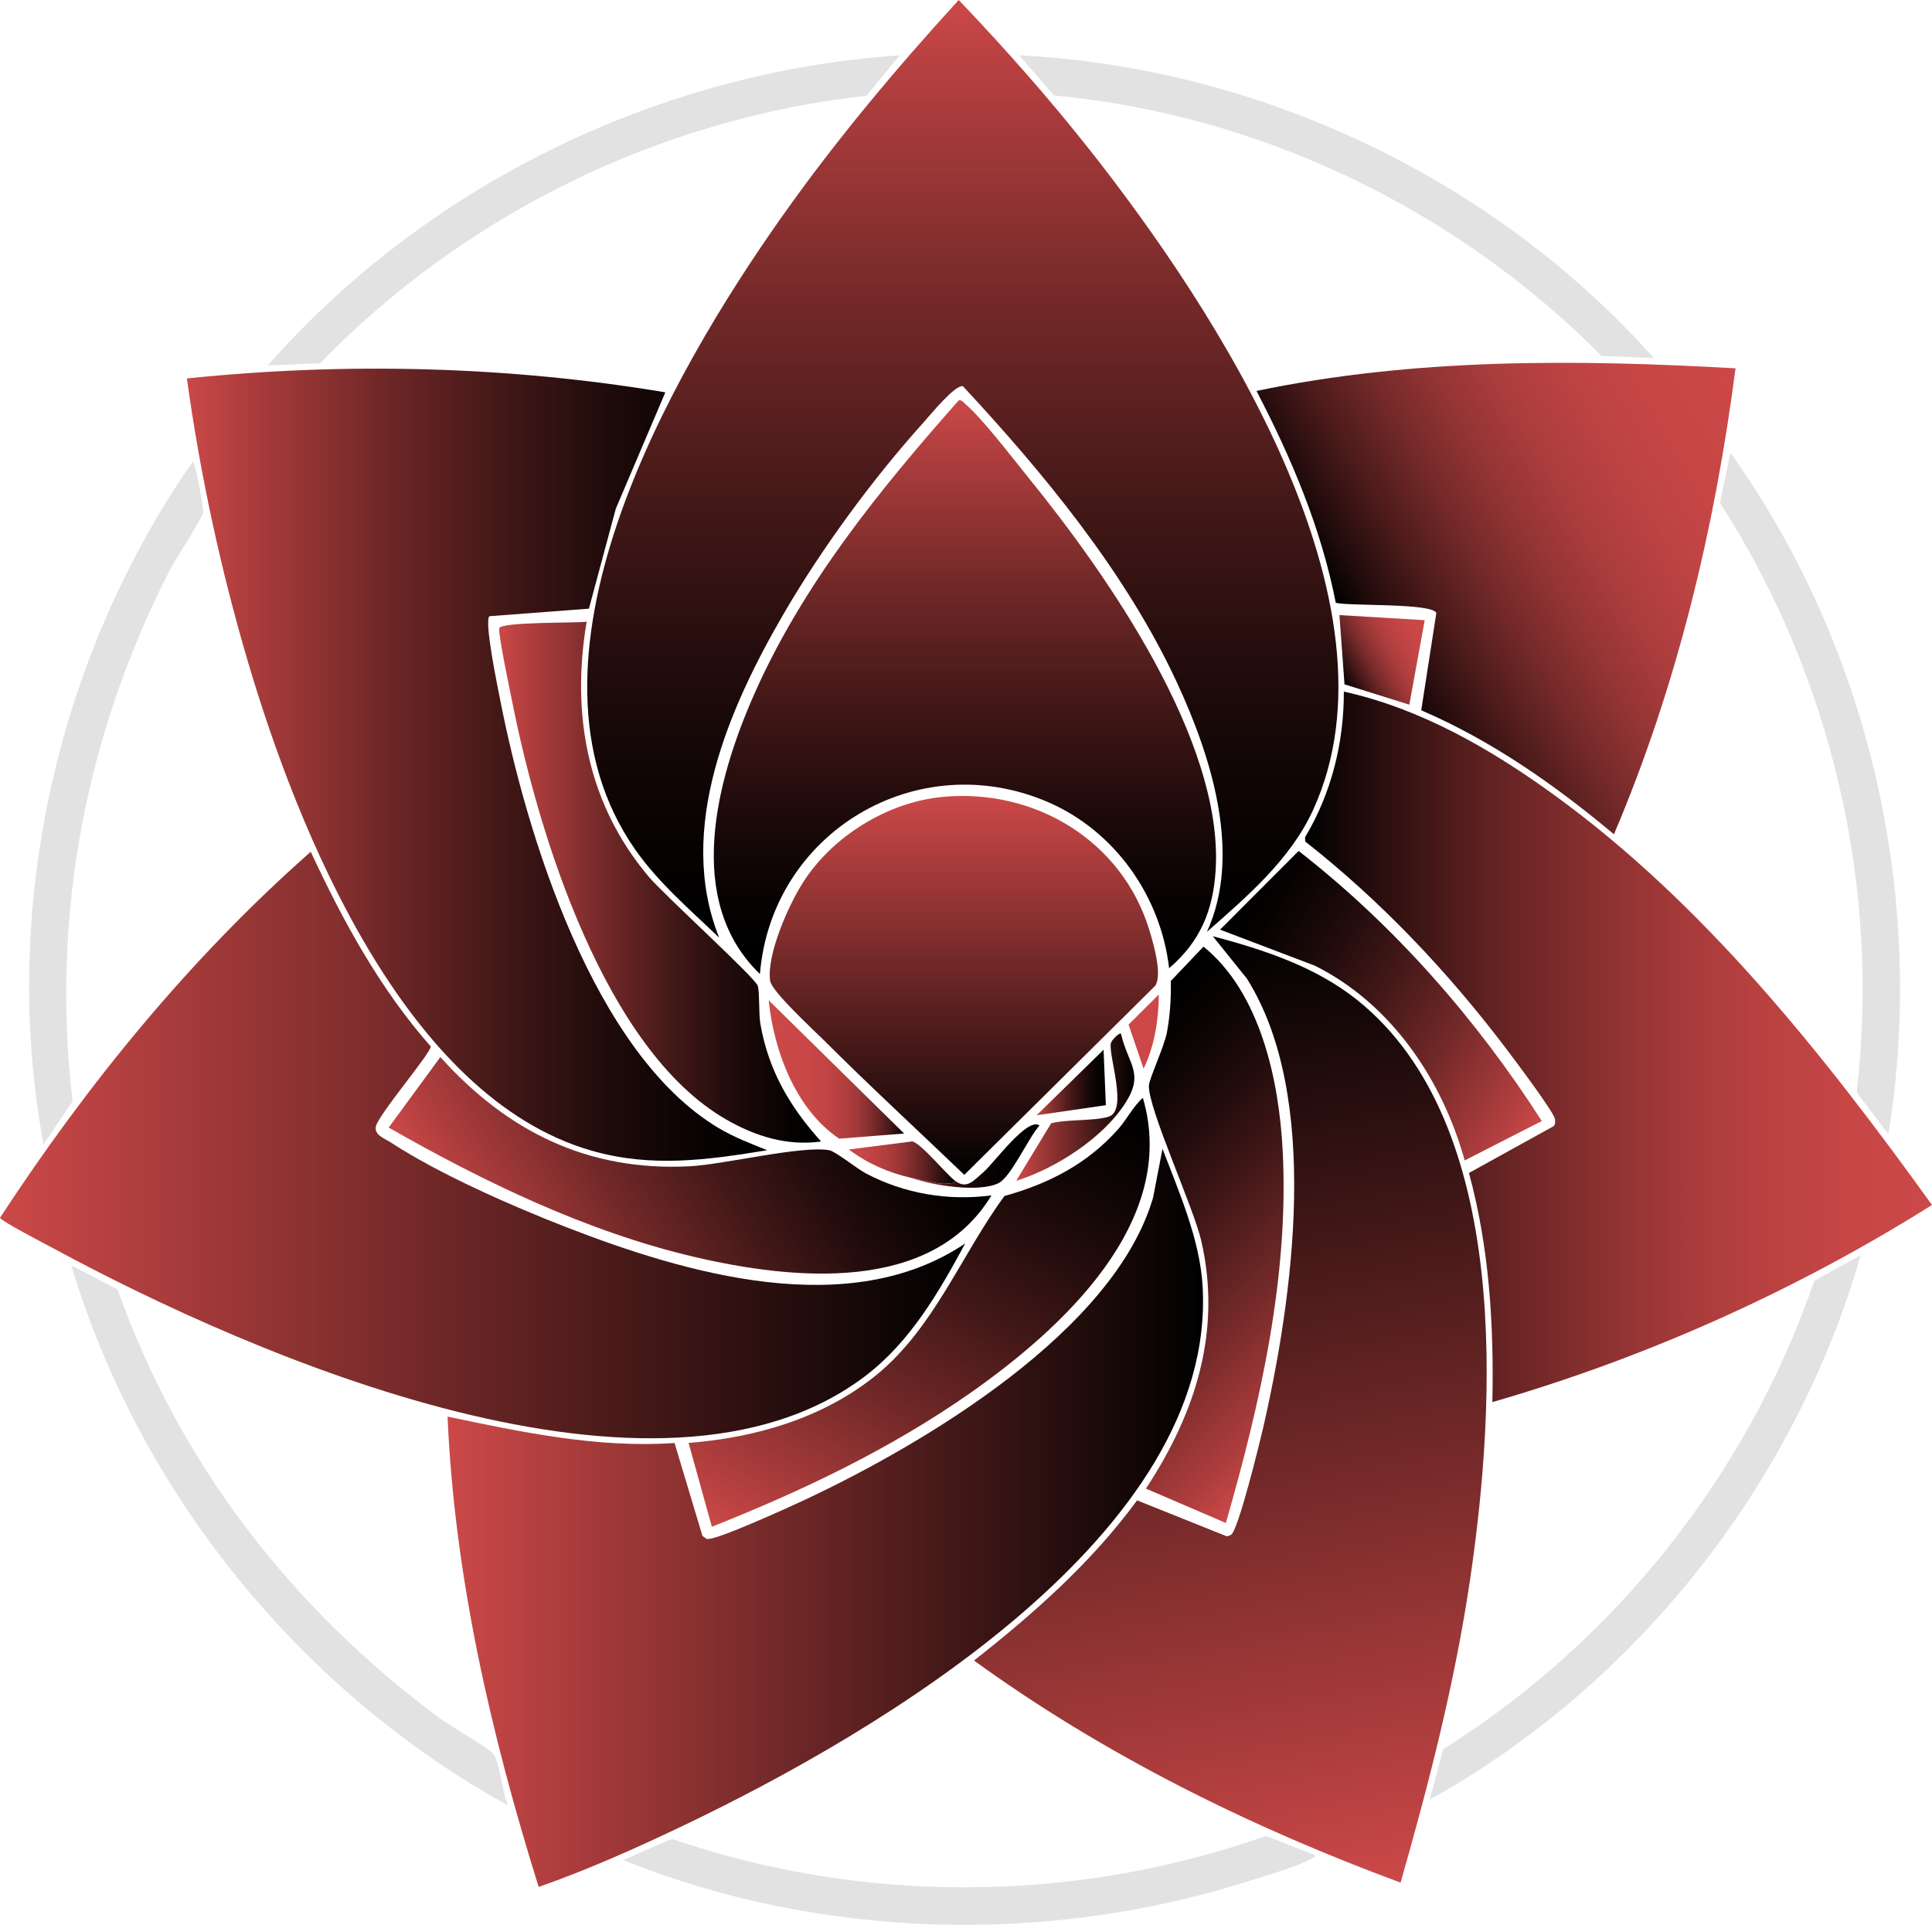
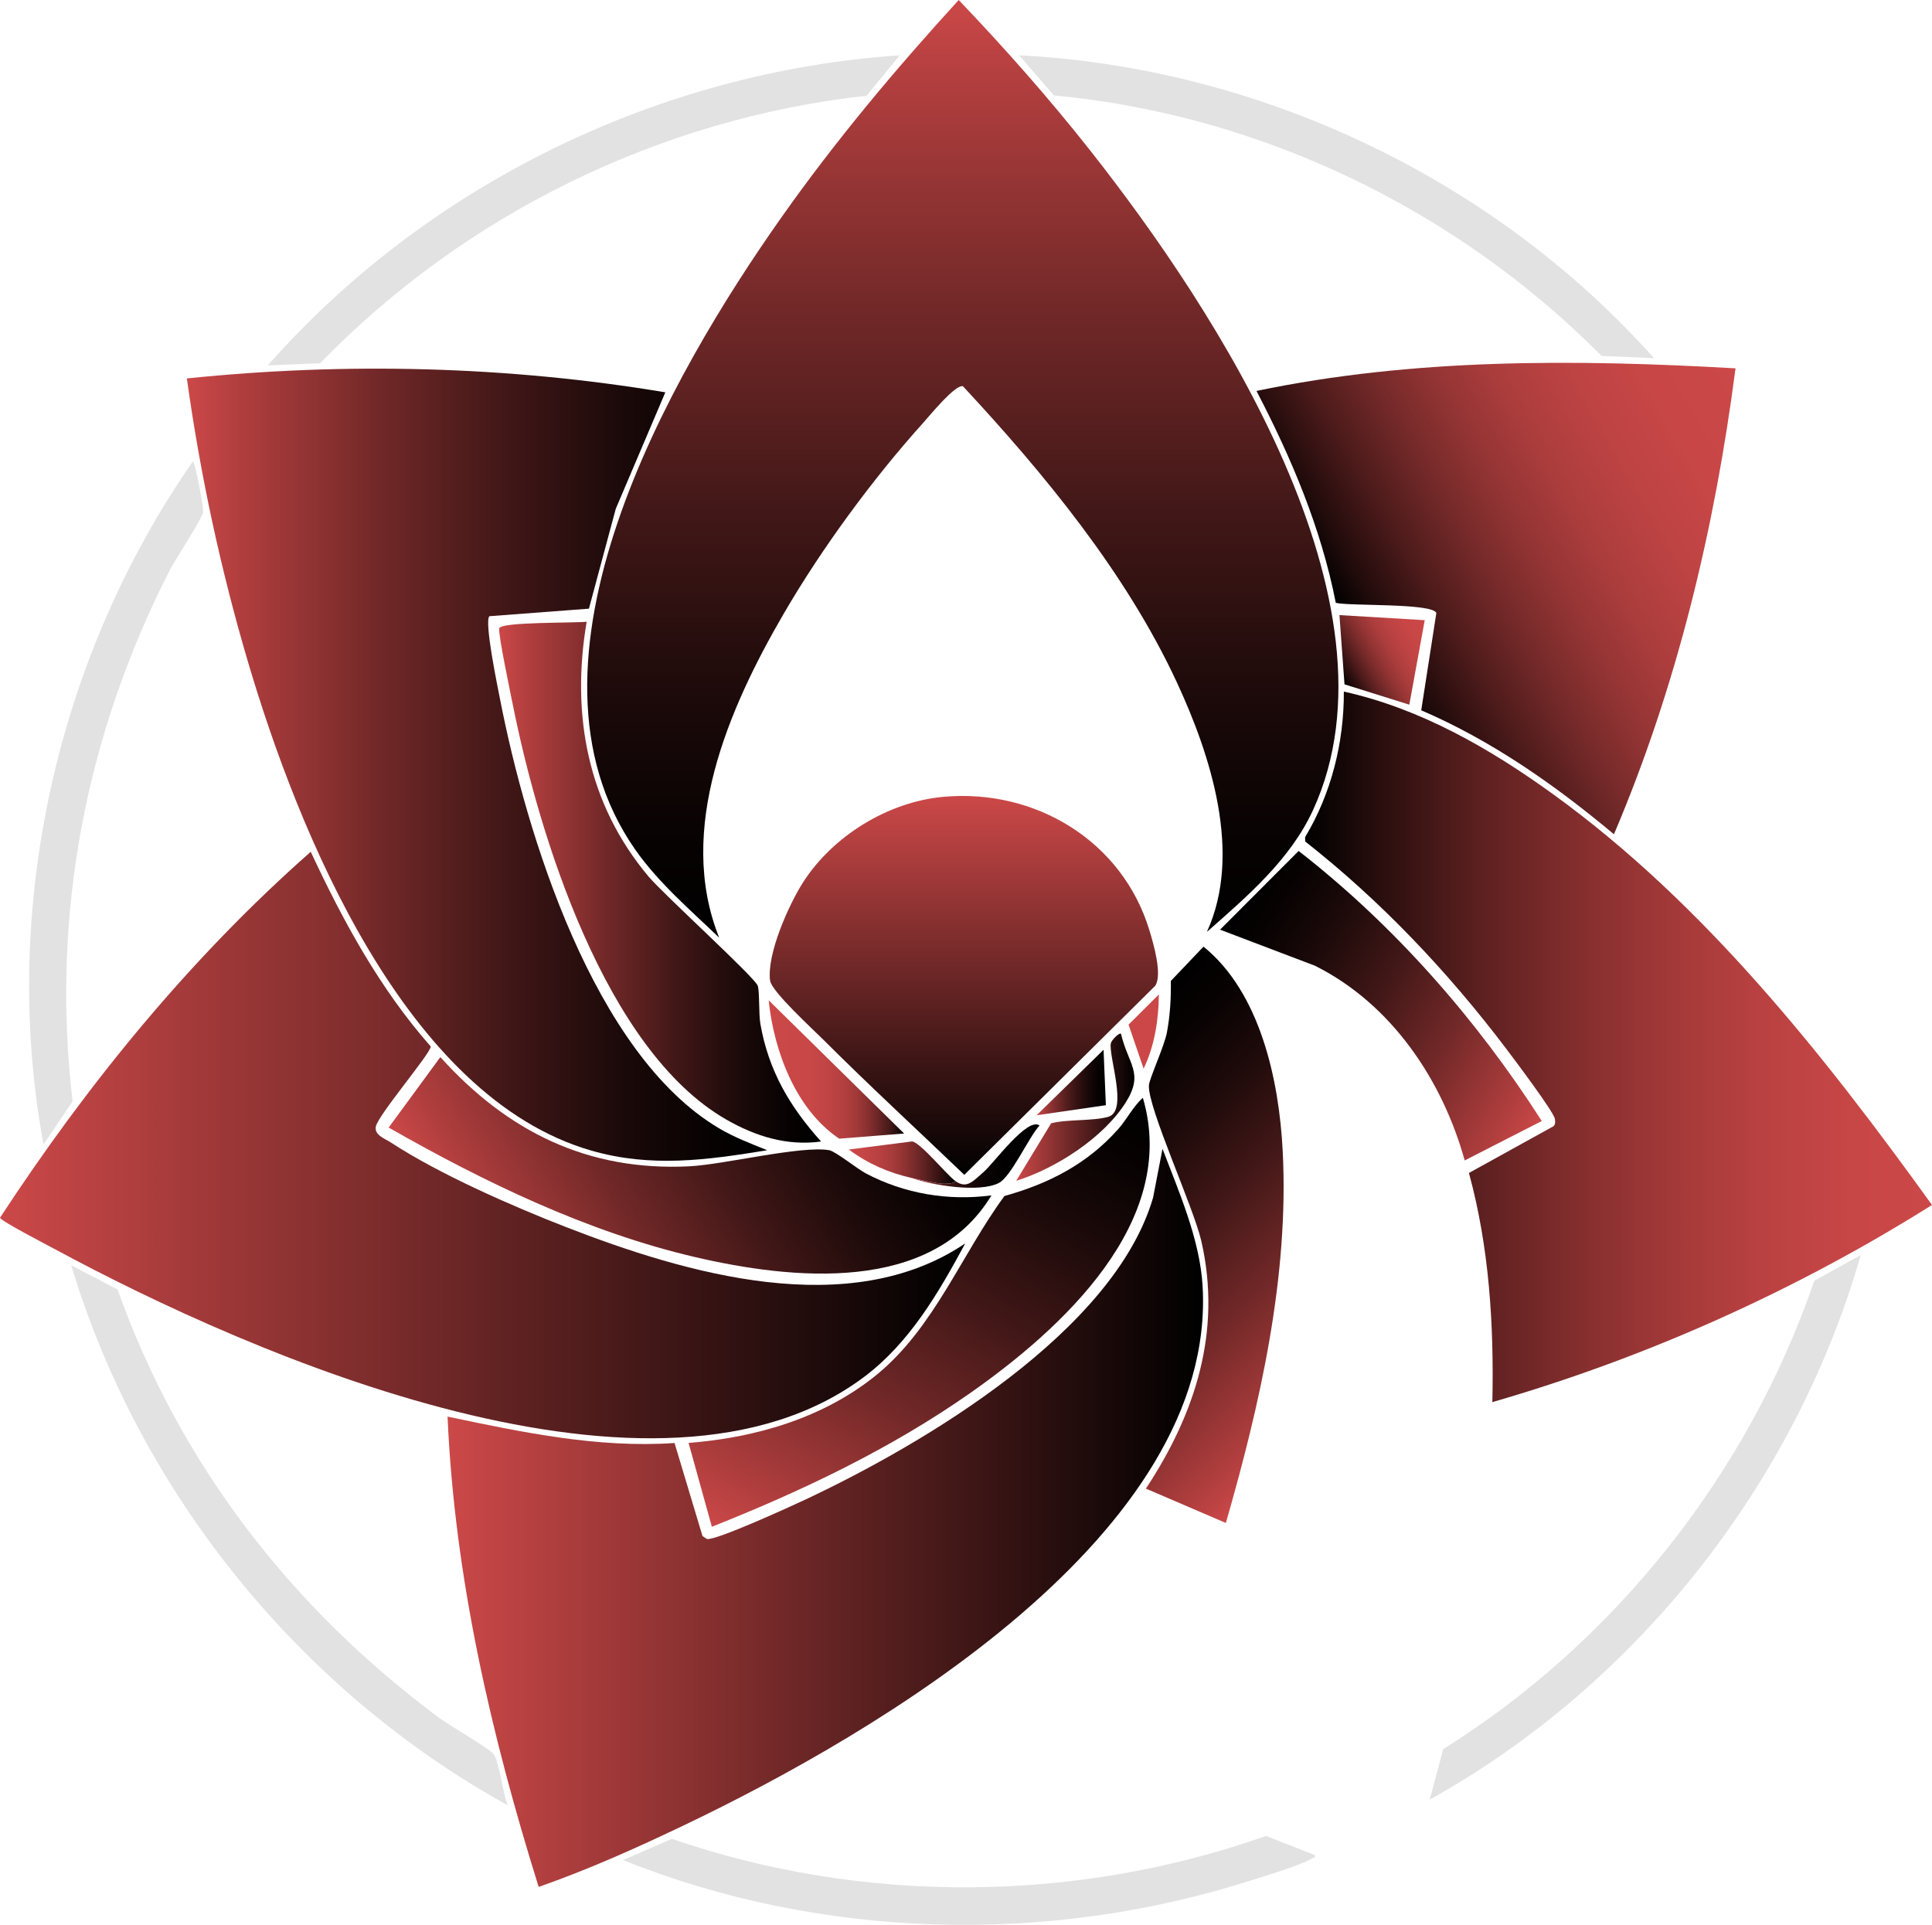
<svg xmlns="http://www.w3.org/2000/svg" id="Layer_1" viewBox="0 0 1692.18 1685.98">
  <defs>
    <style>.cls-1{fill:url(#linear-gradient-15);}.cls-2{fill:url(#linear-gradient-13);}.cls-3{fill:url(#linear-gradient-2);}.cls-4{fill:url(#linear-gradient-10);}.cls-5{fill:url(#linear-gradient-12);}.cls-6{fill:url(#linear-gradient-4);}.cls-7{fill:#e2e2e2;}.cls-8{fill:#cc4848;}.cls-9{fill:url(#linear-gradient-3);}.cls-10{fill:url(#linear-gradient-5);}.cls-11{fill:url(#linear-gradient-8);}.cls-12{fill:url(#linear-gradient-14);}.cls-13{fill:url(#linear-gradient-20);}.cls-14{fill:url(#linear-gradient-17);}.cls-15{fill:url(#linear-gradient-7);}.cls-16{fill:url(#linear-gradient-9);}.cls-17{fill:url(#linear-gradient-11);}.cls-18{fill:url(#linear-gradient-19);}.cls-19{fill:url(#linear-gradient-6);}.cls-20{fill:url(#linear-gradient-16);}.cls-21{fill:url(#linear-gradient);}.cls-22{fill:url(#linear-gradient-18);}</style>
    <linearGradient id="linear-gradient" x1="843.3" y1="0" x2="843.3" y2="821.28" gradientUnits="userSpaceOnUse">
      <stop offset="0" stop-color="#cc4848" />
      <stop offset=".09" stop-color="#b13e3e" />
      <stop offset=".33" stop-color="#722828" />
      <stop offset=".55" stop-color="#411717" />
      <stop offset=".74" stop-color="#1d0a0a" />
      <stop offset=".9" stop-color="#070202" />
      <stop offset="1" stop-color="#000" />
    </linearGradient>
    <linearGradient id="linear-gradient-2" x1="163.67" y1="669.81" x2="671.97" y2="669.81" gradientUnits="userSpaceOnUse">
      <stop offset="0" stop-color="#cc4848" />
      <stop offset=".09" stop-color="#b13e3e" />
      <stop offset=".33" stop-color="#722828" />
      <stop offset=".55" stop-color="#411717" />
      <stop offset=".74" stop-color="#1d0a0a" />
      <stop offset=".9" stop-color="#070202" />
      <stop offset="1" stop-color="#000" />
    </linearGradient>
    <linearGradient id="linear-gradient-3" x1="1142.91" y1="1663.75" x2="996.19" y2="831.65" gradientUnits="userSpaceOnUse">
      <stop offset="0" stop-color="#cc4848" />
      <stop offset="1" stop-color="#000" />
    </linearGradient>
    <linearGradient id="linear-gradient-4" x1="0" y1="1002.92" x2="845.41" y2="1002.92" gradientUnits="userSpaceOnUse">
      <stop offset="0" stop-color="#cc4848" />
      <stop offset="1" stop-color="#000" />
    </linearGradient>
    <linearGradient id="linear-gradient-5" x1="392" y1="1329.48" x2="1053.71" y2="1329.48" gradientUnits="userSpaceOnUse">
      <stop offset="0" stop-color="#cc4848" />
      <stop offset="1" stop-color="#000" />
    </linearGradient>
    <linearGradient id="linear-gradient-6" x1="1692.18" y1="916.92" x2="1143.09" y2="916.92" gradientUnits="userSpaceOnUse">
      <stop offset="0" stop-color="#cc4848" />
      <stop offset=".13" stop-color="#c74646" />
      <stop offset=".27" stop-color="#ba4141" />
      <stop offset=".41" stop-color="#a43939" />
      <stop offset=".56" stop-color="#852e2e" />
      <stop offset=".72" stop-color="#5d2020" />
      <stop offset=".87" stop-color="#2d0f0f" />
      <stop offset="1" stop-color="#000" />
    </linearGradient>
    <linearGradient id="linear-gradient-7" x1="845.13" y1="350.55" x2="845.13" y2="839.46" gradientUnits="userSpaceOnUse">
      <stop offset="0" stop-color="#cc4848" />
      <stop offset=".09" stop-color="#b13e3e" />
      <stop offset=".33" stop-color="#722828" />
      <stop offset=".55" stop-color="#411717" />
      <stop offset=".74" stop-color="#1d0a0a" />
      <stop offset=".9" stop-color="#070202" />
      <stop offset="1" stop-color="#000" />
    </linearGradient>
    <linearGradient id="linear-gradient-8" x1="1546.98" y1="369.18" x2="1195.45" y2="572.14" gradientUnits="userSpaceOnUse">
      <stop offset="0" stop-color="#cc4848" />
      <stop offset=".17" stop-color="#c84646" />
      <stop offset=".31" stop-color="#be4343" />
      <stop offset=".45" stop-color="#ac3d3d" />
      <stop offset=".57" stop-color="#943434" />
      <stop offset=".69" stop-color="#742929" />
      <stop offset=".81" stop-color="#4e1b1b" />
      <stop offset=".93" stop-color="#210b0b" />
      <stop offset="1" stop-color="#000" />
    </linearGradient>
    <linearGradient id="linear-gradient-9" x1="844.21" y1="697.17" x2="844.21" y2="1029.05" gradientUnits="userSpaceOnUse">
      <stop offset="0" stop-color="#cc4848" />
      <stop offset="1" stop-color="#000" />
    </linearGradient>
    <linearGradient id="linear-gradient-10" x1="415.6" y1="1117.83" x2="785.84" y2="904.07" gradientUnits="userSpaceOnUse">
      <stop offset="0" stop-color="#cc4848" />
      <stop offset=".09" stop-color="#b13e3e" />
      <stop offset=".33" stop-color="#722828" />
      <stop offset=".55" stop-color="#411717" />
      <stop offset=".74" stop-color="#1d0a0a" />
      <stop offset=".9" stop-color="#070202" />
      <stop offset="1" stop-color="#000" />
    </linearGradient>
    <linearGradient id="linear-gradient-11" x1="437.19" y1="772.69" x2="719.15" y2="772.69" gradientUnits="userSpaceOnUse">
      <stop offset="0" stop-color="#cc4848" />
      <stop offset=".09" stop-color="#b13e3e" />
      <stop offset=".33" stop-color="#722828" />
      <stop offset=".55" stop-color="#411717" />
      <stop offset=".74" stop-color="#1d0a0a" />
      <stop offset=".9" stop-color="#070202" />
      <stop offset="1" stop-color="#000" />
    </linearGradient>
    <linearGradient id="linear-gradient-12" x1="680.41" y1="1370.12" x2="937.47" y2="924.89" gradientUnits="userSpaceOnUse">
      <stop offset="0" stop-color="#cc4848" />
      <stop offset=".09" stop-color="#b13e3e" />
      <stop offset=".33" stop-color="#722828" />
      <stop offset=".55" stop-color="#411717" />
      <stop offset=".74" stop-color="#1d0a0a" />
      <stop offset=".9" stop-color="#070202" />
      <stop offset="1" stop-color="#000" />
    </linearGradient>
    <linearGradient id="linear-gradient-13" x1="1185.27" y1="1222.39" x2="923.08" y2="960.2" gradientUnits="userSpaceOnUse">
      <stop offset="0" stop-color="#cc4848" />
      <stop offset=".09" stop-color="#b13e3e" />
      <stop offset=".33" stop-color="#722828" />
      <stop offset=".55" stop-color="#411717" />
      <stop offset=".74" stop-color="#1d0a0a" />
      <stop offset=".9" stop-color="#070202" />
      <stop offset="1" stop-color="#000" />
    </linearGradient>
    <linearGradient id="linear-gradient-14" x1="1359.08" y1="966.86" x2="1075.17" y2="802.94" gradientUnits="userSpaceOnUse">
      <stop offset="0" stop-color="#cc4848" />
      <stop offset=".09" stop-color="#b13e3e" />
      <stop offset=".33" stop-color="#722828" />
      <stop offset=".55" stop-color="#411717" />
      <stop offset=".74" stop-color="#1d0a0a" />
      <stop offset=".9" stop-color="#070202" />
      <stop offset="1" stop-color="#000" />
    </linearGradient>
    <linearGradient id="linear-gradient-15" x1="673.26" y1="936.74" x2="791.89" y2="936.74" gradientUnits="userSpaceOnUse">
      <stop offset="0" stop-color="#cc4848" />
      <stop offset=".29" stop-color="#c94747" />
      <stop offset=".43" stop-color="#c14444" />
      <stop offset=".55" stop-color="#b43f3f" />
      <stop offset=".65" stop-color="#a13939" />
      <stop offset=".73" stop-color="#893030" />
      <stop offset=".81" stop-color="#6a2525" />
      <stop offset=".89" stop-color="#461919" />
      <stop offset=".96" stop-color="#1e0a0a" />
      <stop offset="1" stop-color="#000" />
    </linearGradient>
    <linearGradient id="linear-gradient-16" x1="1251.92" y1="550.2" x2="1174.88" y2="594.68" gradientUnits="userSpaceOnUse">
      <stop offset="0" stop-color="#cc4848" />
      <stop offset=".17" stop-color="#c84646" />
      <stop offset=".31" stop-color="#be4343" />
      <stop offset=".45" stop-color="#ac3d3d" />
      <stop offset=".57" stop-color="#943434" />
      <stop offset=".69" stop-color="#742929" />
      <stop offset=".81" stop-color="#4e1b1b" />
      <stop offset=".93" stop-color="#210b0b" />
      <stop offset="1" stop-color="#000" />
    </linearGradient>
    <linearGradient id="linear-gradient-17" x1="890.08" y1="969.79" x2="993.56" y2="969.79" gradientUnits="userSpaceOnUse">
      <stop offset="0" stop-color="#cc4848" />
      <stop offset="1" stop-color="#000" />
    </linearGradient>
    <linearGradient id="linear-gradient-18" x1="743.42" y1="1018.31" x2="836.55" y2="1018.31" gradientUnits="userSpaceOnUse">
      <stop offset="0" stop-color="#cc4848" />
      <stop offset=".13" stop-color="#c74646" />
      <stop offset=".27" stop-color="#ba4141" />
      <stop offset=".42" stop-color="#a53a3a" />
      <stop offset=".56" stop-color="#872f2f" />
      <stop offset=".71" stop-color="#602222" />
      <stop offset=".86" stop-color="#321111" />
      <stop offset="1" stop-color="#000" />
    </linearGradient>
    <linearGradient id="linear-gradient-19" x1="907.92" y1="948.16" x2="968.6" y2="948.16" gradientUnits="userSpaceOnUse">
      <stop offset="0" stop-color="#cc4848" />
      <stop offset=".19" stop-color="#923333" />
      <stop offset=".39" stop-color="#5e2121" />
      <stop offset=".58" stop-color="#351212" />
      <stop offset=".75" stop-color="#180808" />
      <stop offset=".89" stop-color="#060202" />
      <stop offset="1" stop-color="#000" />
    </linearGradient>
    <linearGradient id="linear-gradient-20" x1="798.23" y1="1012.59" x2="910.47" y2="1012.59" gradientUnits="userSpaceOnUse">
      <stop offset="0" stop-color="#cc4848" />
      <stop offset=".04" stop-color="#b43f3f" />
      <stop offset=".11" stop-color="#8a3030" />
      <stop offset=".19" stop-color="#652323" />
      <stop offset=".28" stop-color="#451818" />
      <stop offset=".37" stop-color="#2c0f0f" />
      <stop offset=".48" stop-color="#180808" />
      <stop offset=".59" stop-color="#0a0303" />
      <stop offset=".74" stop-color="#020000" />
      <stop offset="1" stop-color="#000" />
    </linearGradient>
  </defs>
  <path class="cls-21" d="M1057.13,816.16c31.19-68.41,3.42-154.46-26.56-218.92-44.46-95.58-115.92-182.36-187.2-258.98-6.96-1.42-28.7,25.34-34.29,31.54-44.54,49.42-89.35,110.45-122.8,167.98-47.88,82.39-94.37,188.58-56.39,283.5-25.51-24.48-53.34-48.18-73.71-77.4-114.09-163.68,30.58-415.18,128.81-554.29C732.06,122.93,784.71,60.18,839.7,0c40.36,42.27,79.15,86.13,115.35,132.04,109.42,138.77,278.07,396.41,195.01,577.47-19.97,43.53-57.79,75.74-92.92,106.66h0Z" />
  <path class="cls-3" d="M428.69,539.72c-4.84,4.22,7.3,62.51,9.23,72.44,23.1,118.59,81.99,310.71,191.58,375.94,13.61,8.1,27.89,13.47,42.47,19.36-52.7,8.65-101.66,15.43-154.01.35-163.04-46.95-256.97-279.95-300.63-427.58-24.02-81.22-42.01-164.82-53.66-248.76,139.31-14.37,281.02-10.89,419.07,12.16l-43.42,102.05-23.5,87.45-87.13,6.6h0Z" />
-   <path class="cls-9" d="M1226.74,1648.97c-131.98-48.78-259.64-111.88-373.65-194.51,52.63-41.37,103.06-86.07,142.86-140.31l77.48,31.07c1.95.76,3.18-.06,4.82-.96,6.15-3.4,25.2-81.01,27.99-93.18,26.19-113.85,51.03-290.42-14.16-393.98l-29.85-37.09c44.8,11.88,90.28,26.77,126.84,56.15,134.97,108.51,121.23,353.92,98.47,507.76-13.29,89.85-35.93,177.94-60.82,265.05h0Z" />
  <path class="cls-6" d="M845.41,1089.1c-23.19,42.95-48.46,86.67-88.1,116.57-181.07,136.59-534.74-17.21-710.26-112.08-5.74-3.11-46.61-24.29-47.04-26.98,76.88-117.49,166.7-227.57,272.16-320.55,28.23,60.62,60.64,120.14,105.07,170.51.9,4.98-46.06,59.94-48.08,70.22-1.47,7.46,8.29,10.7,13.41,14.05,42.1,27.55,105.84,55.52,153.1,73.91,104.85,40.78,248.2,82.85,349.74,14.35Z" />
  <path class="cls-10" d="M471.81,1652.74c-41.75-133.51-73.7-271.39-79.81-411.95,65.15,13.67,131.69,27.78,198.81,23.12l24.47,81.47,3.83,2.6c7.39,1.78,74.71-29.07,86.47-34.6,104.23-49.05,270.32-147.41,304.37-264.42l8.25-42.73c14.41,37.73,32.83,79.59,35.14,120.46,12.27,217.25-285.56,391.42-454.04,471.95-41.54,19.86-84.03,38.89-127.5,54.11h0Z" />
  <path class="cls-19" d="M1307.11,1228.1c1.44-67.48-2.68-135.49-20.52-200.7l74.08-40.95c1.79-1.7,1.49-4.08,1.24-6.28-.68-5.95-36.49-53.45-42.84-61.82-50.68-66.95-109.79-129.45-175.9-181.29l-.08-3.79c22.94-38.15,34.14-83.02,33.94-127.52,67.43,14.98,128.22,50.04,183.5,90.05,132.08,95.59,237.13,228.35,331.66,359.63-119.03,74.81-249.66,133.53-385.07,172.66v.02Z" />
-   <path class="cls-15" d="M1023.99,848.06c-7.32-63.17-47.65-120.39-106.29-145.6-114.86-49.37-242.01,26.99-252.1,150.7-66.67-64.32-38.05-170.08-5.3-244.44,42.51-96.53,110.23-179.92,179.52-258.14,2.79-.32,3.92,1.75,5.67,3.24,15.35,13.22,40.91,46.82,54.74,63.86,68.97,84.94,171.5,230.94,164.53,344.27-2.19,35.65-13.58,62.78-40.77,86.11h0Z" />
  <path class="cls-11" d="M1520.09,322.62c-18.1,139.78-51.3,278.52-106.49,408.11-51.4-43.01-106.94-81.99-168.78-108.6l13.23-85.24c-3.62-8.85-76.66-5.87-88.08-8.89-12.77-65.25-38.91-126.97-69.46-185.57,137.52-28.76,279.82-27.8,419.6-19.8h0Z" />
  <path class="cls-16" d="M826.05,697.96c80.65-7.47,156.95,38.59,180.7,116.94,3.53,11.64,11.46,38.55,5.13,48.48l-167.28,165.66c-41.13-39.44-83.26-78.18-123.56-118.47-8.91-8.91-45.27-42.15-46.54-51.65-3.08-23.03,16.35-66.49,28.83-86,26.03-40.69,74.31-70.48,122.71-74.97h0Z" />
  <path class="cls-4" d="M868.38,1047.02c-52.31,86.69-175,73.82-259.93,53.96-94.27-22.04-184.52-65.74-268.03-113.36l45.26-61.73c58.66,65.05,128.91,100.16,218.12,95.66,30.39-1.53,97.7-18.27,122.44-14.12,5.31.89,24.54,16.3,32.01,20.27,33.66,17.84,72.28,24.35,110.13,19.32h0Z" />
  <path class="cls-17" d="M513.83,544.54c-13.74,81.47.67,159.48,54.2,223.19,12.95,15.41,93.44,88.68,95.66,95.7,1.7,5.35.79,24.75,2.3,33.36,7.22,41.17,25.69,72.42,53.17,103.04-29.95,4.13-57.59-4.6-83.27-19.37-106.12-61.05-163.97-249.52-186.69-362.98-1.93-9.65-12.99-62.01-11.94-67.16,1.19-5.81,67.9-4.5,76.57-5.76h0Z" />
  <path class="cls-5" d="M1001.01,961.58c32,108.69-71.68,202.79-151.36,258.65-69.56,48.76-147.35,85.81-226.16,117.03l-20.38-73.43c59.07-4.57,118.84-22.05,165.11-60,49.99-40.99,73.92-105.1,111.56-156.27,38.79-10.76,72.61-28.15,99.58-58.55,7.75-8.73,13.01-19.79,21.64-27.45h0Z" />
  <path class="cls-2" d="M1073.7,1333.96l-70.04-30.1c43.35-65.74,66.65-137.76,48.54-216.84-6.78-29.58-46.97-116.83-45.9-136.34.32-5.88,13.55-34.36,15.79-46.47,2.83-15.27,3.6-29.48,3.43-45.03l28.6-30.03c49.85,40.35,66.2,117.27,69.36,178.92,5.64,110.02-19.68,221.2-49.79,325.89h0Z" />
  <path class="cls-12" d="M1350.4,981.9l-67.52,34.51c-19.66-70.74-64.32-137.15-131.12-170.52l-83.14-31.61,68.81-68.93c83.92,65.29,155.95,147.51,212.96,236.55h0Z" />
  <path class="cls-7" d="M788.03,48.44l-28.99,35.4c-181.05,19.88-352.32,104.05-478.62,234.3l-45.88,1.93C374.09,161.78,576.7,62.75,788.03,48.44Z" />
  <path class="cls-7" d="M1448.65,313.69l-45.87-1.94c-127.12-128.29-298.85-211.26-479.65-228.17l-30.52-35.15c211.12,10.87,415.85,108.12,556.04,265.24h0Z" />
-   <path class="cls-7" d="M1653.97,993.44l-27.8-36.61c21.19-180.14-22.08-364.79-119.72-516.42l9.17-43.78c121.65,169.97,171.99,389.62,138.35,596.82h0Z" />
  <path class="cls-7" d="M38.12,1002.36C-.03,796.16,49.82,575.36,168.86,404.27c2.25.33,9.69,41.31,9.03,44.61-1.2,6.01-24.55,41.35-29.46,50.99-73.69,144.68-103.93,302.28-84.87,464.81l-25.44,37.69h0Z" />
  <path class="cls-7" d="M1252.26,1576.27l11.84-44.27c150.94-94.4,267.19-241.67,324.99-410.22l40.64-22.47c-57.26,199.83-196,375.97-377.48,476.97h0Z" />
  <path class="cls-7" d="M444.96,1581.37c-182.04-100.52-322.58-273.65-382.59-473.14l40.63,21.21c54.14,152.6,152.43,279.16,281.62,375.18,8.81,6.55,43.42,26.6,47.53,31.53,5.21,6.26,8.26,36.13,12.79,45.22h0Z" />
  <path class="cls-7" d="M1151.5,1624.76c.74,3.29-.75,2-1.81,2.66-10.01,6.39-43.26,16.19-56.19,20.29-177.26,56.19-375.14,50.87-547.8-18.51l42.71-18.59c167.38,57.67,353.64,56.43,520.43-2.52l42.65,16.67h0Z" />
  <path class="cls-1" d="M673.26,876.13l118.63,116.71-56.85,4.51c-38.05-25.47-57.3-76.91-61.77-121.21h0Z" />
  <polygon class="cls-20" points="1234.39 617.22 1177.61 599.41 1173.18 538.76 1247.88 543.2 1234.39 617.22" />
  <path class="cls-14" d="M981.87,905.45c5.95,26.36,20.42,34.18,4.35,59.81-19.63,31.32-61.42,58.13-96.14,68.99l30.59-50.38c13.9-3.66,37.57-1.83,50.33-5.78,17.21-5.34-.12-52.71,1.94-64.27.43-2.42,7.09-9.55,8.93-8.38Z" />
  <path class="cls-22" d="M836.5,1034.26c.95,2.72-10.21,2.63-10.77,2.58-7.81-.59-19.56-3.34-27.49-5.13-20.11-4.54-38.27-12.55-54.81-24.87l55.51-7.08c7.58,1.31,29.78,28.7,37.56,34.5Z" />
  <polygon class="cls-18" points="907.92 976.85 966.57 919.48 968.6 968.03 907.92 976.85" />
  <path class="cls-13" d="M836.5,1034.26c10.45,7.78,16.22-.25,24.91-7.61,8.69-7.36,38.52-48.71,49.07-40.83-9.37,10.11-24.89,44.92-35.69,50.38-17.18,8.7-58.38,2.02-76.54-4.48,7.93,1.79,19.68,4.55,27.49,5.13.56.04,11.72.14,10.77-2.58h0Z" />
  <path class="cls-8" d="M1015.03,871.02c-.23,22.2-3.7,44.93-13.38,65.01l-13.19-38.56,26.56-26.45Z" />
</svg>